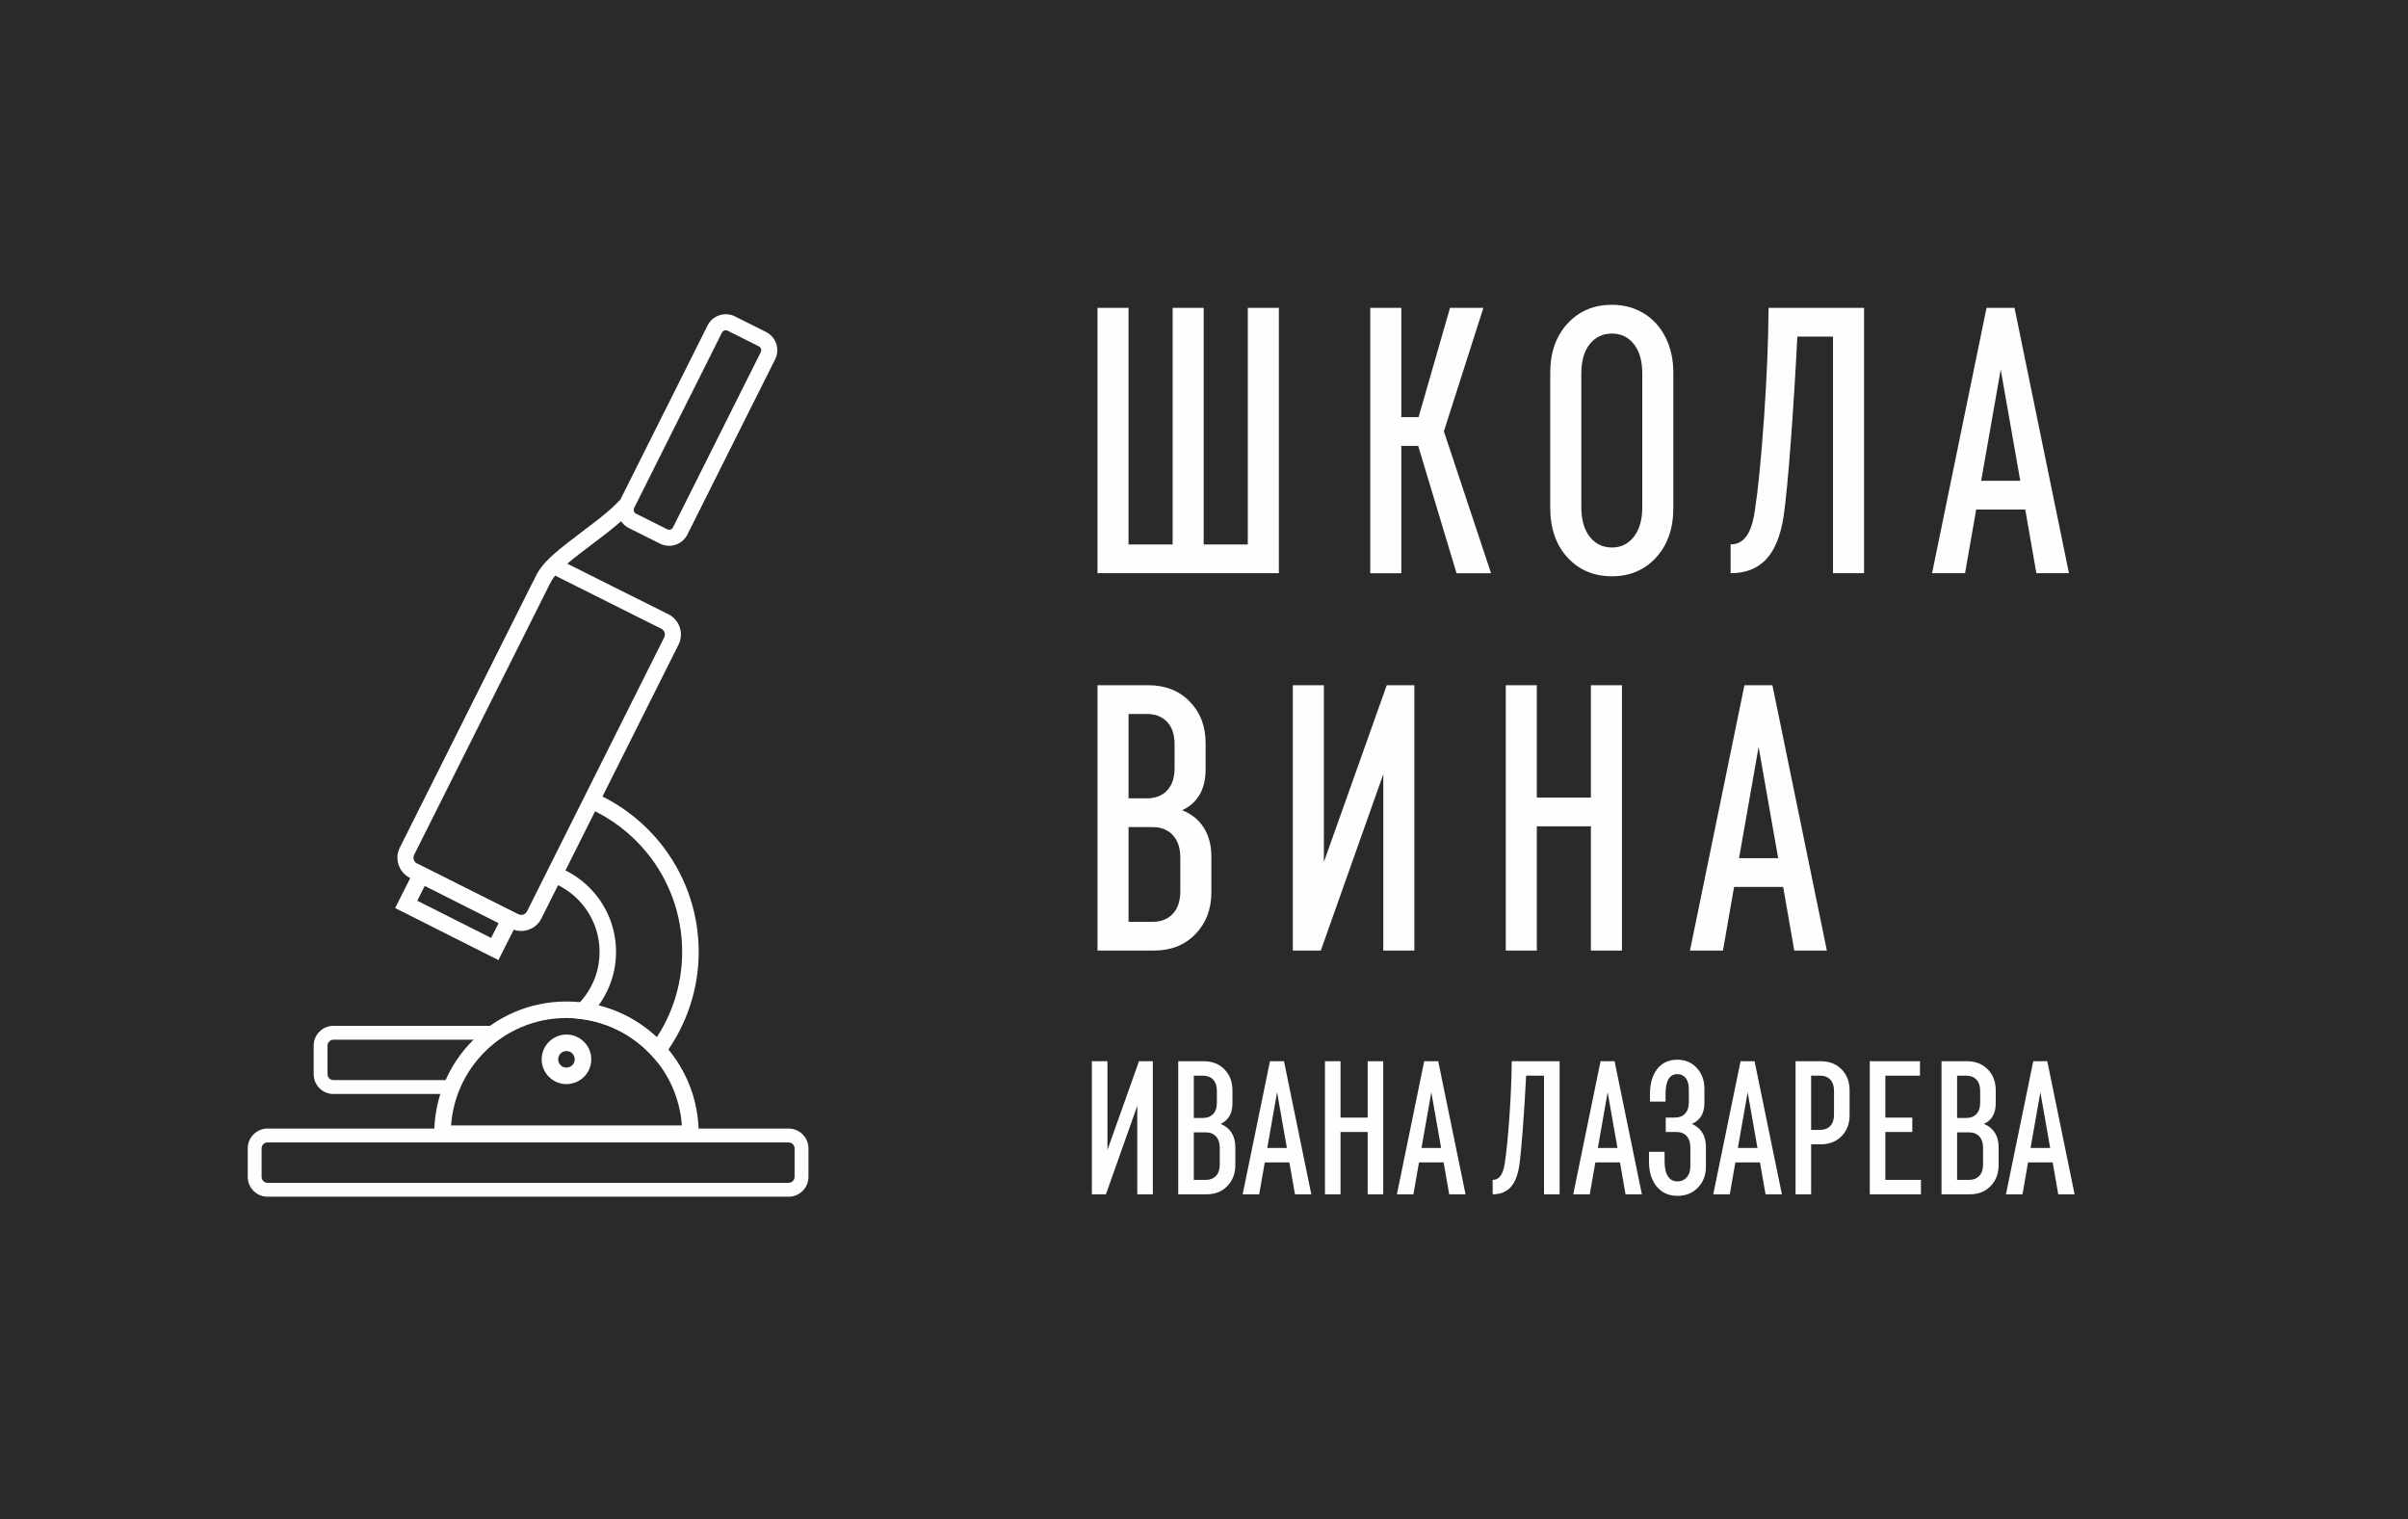
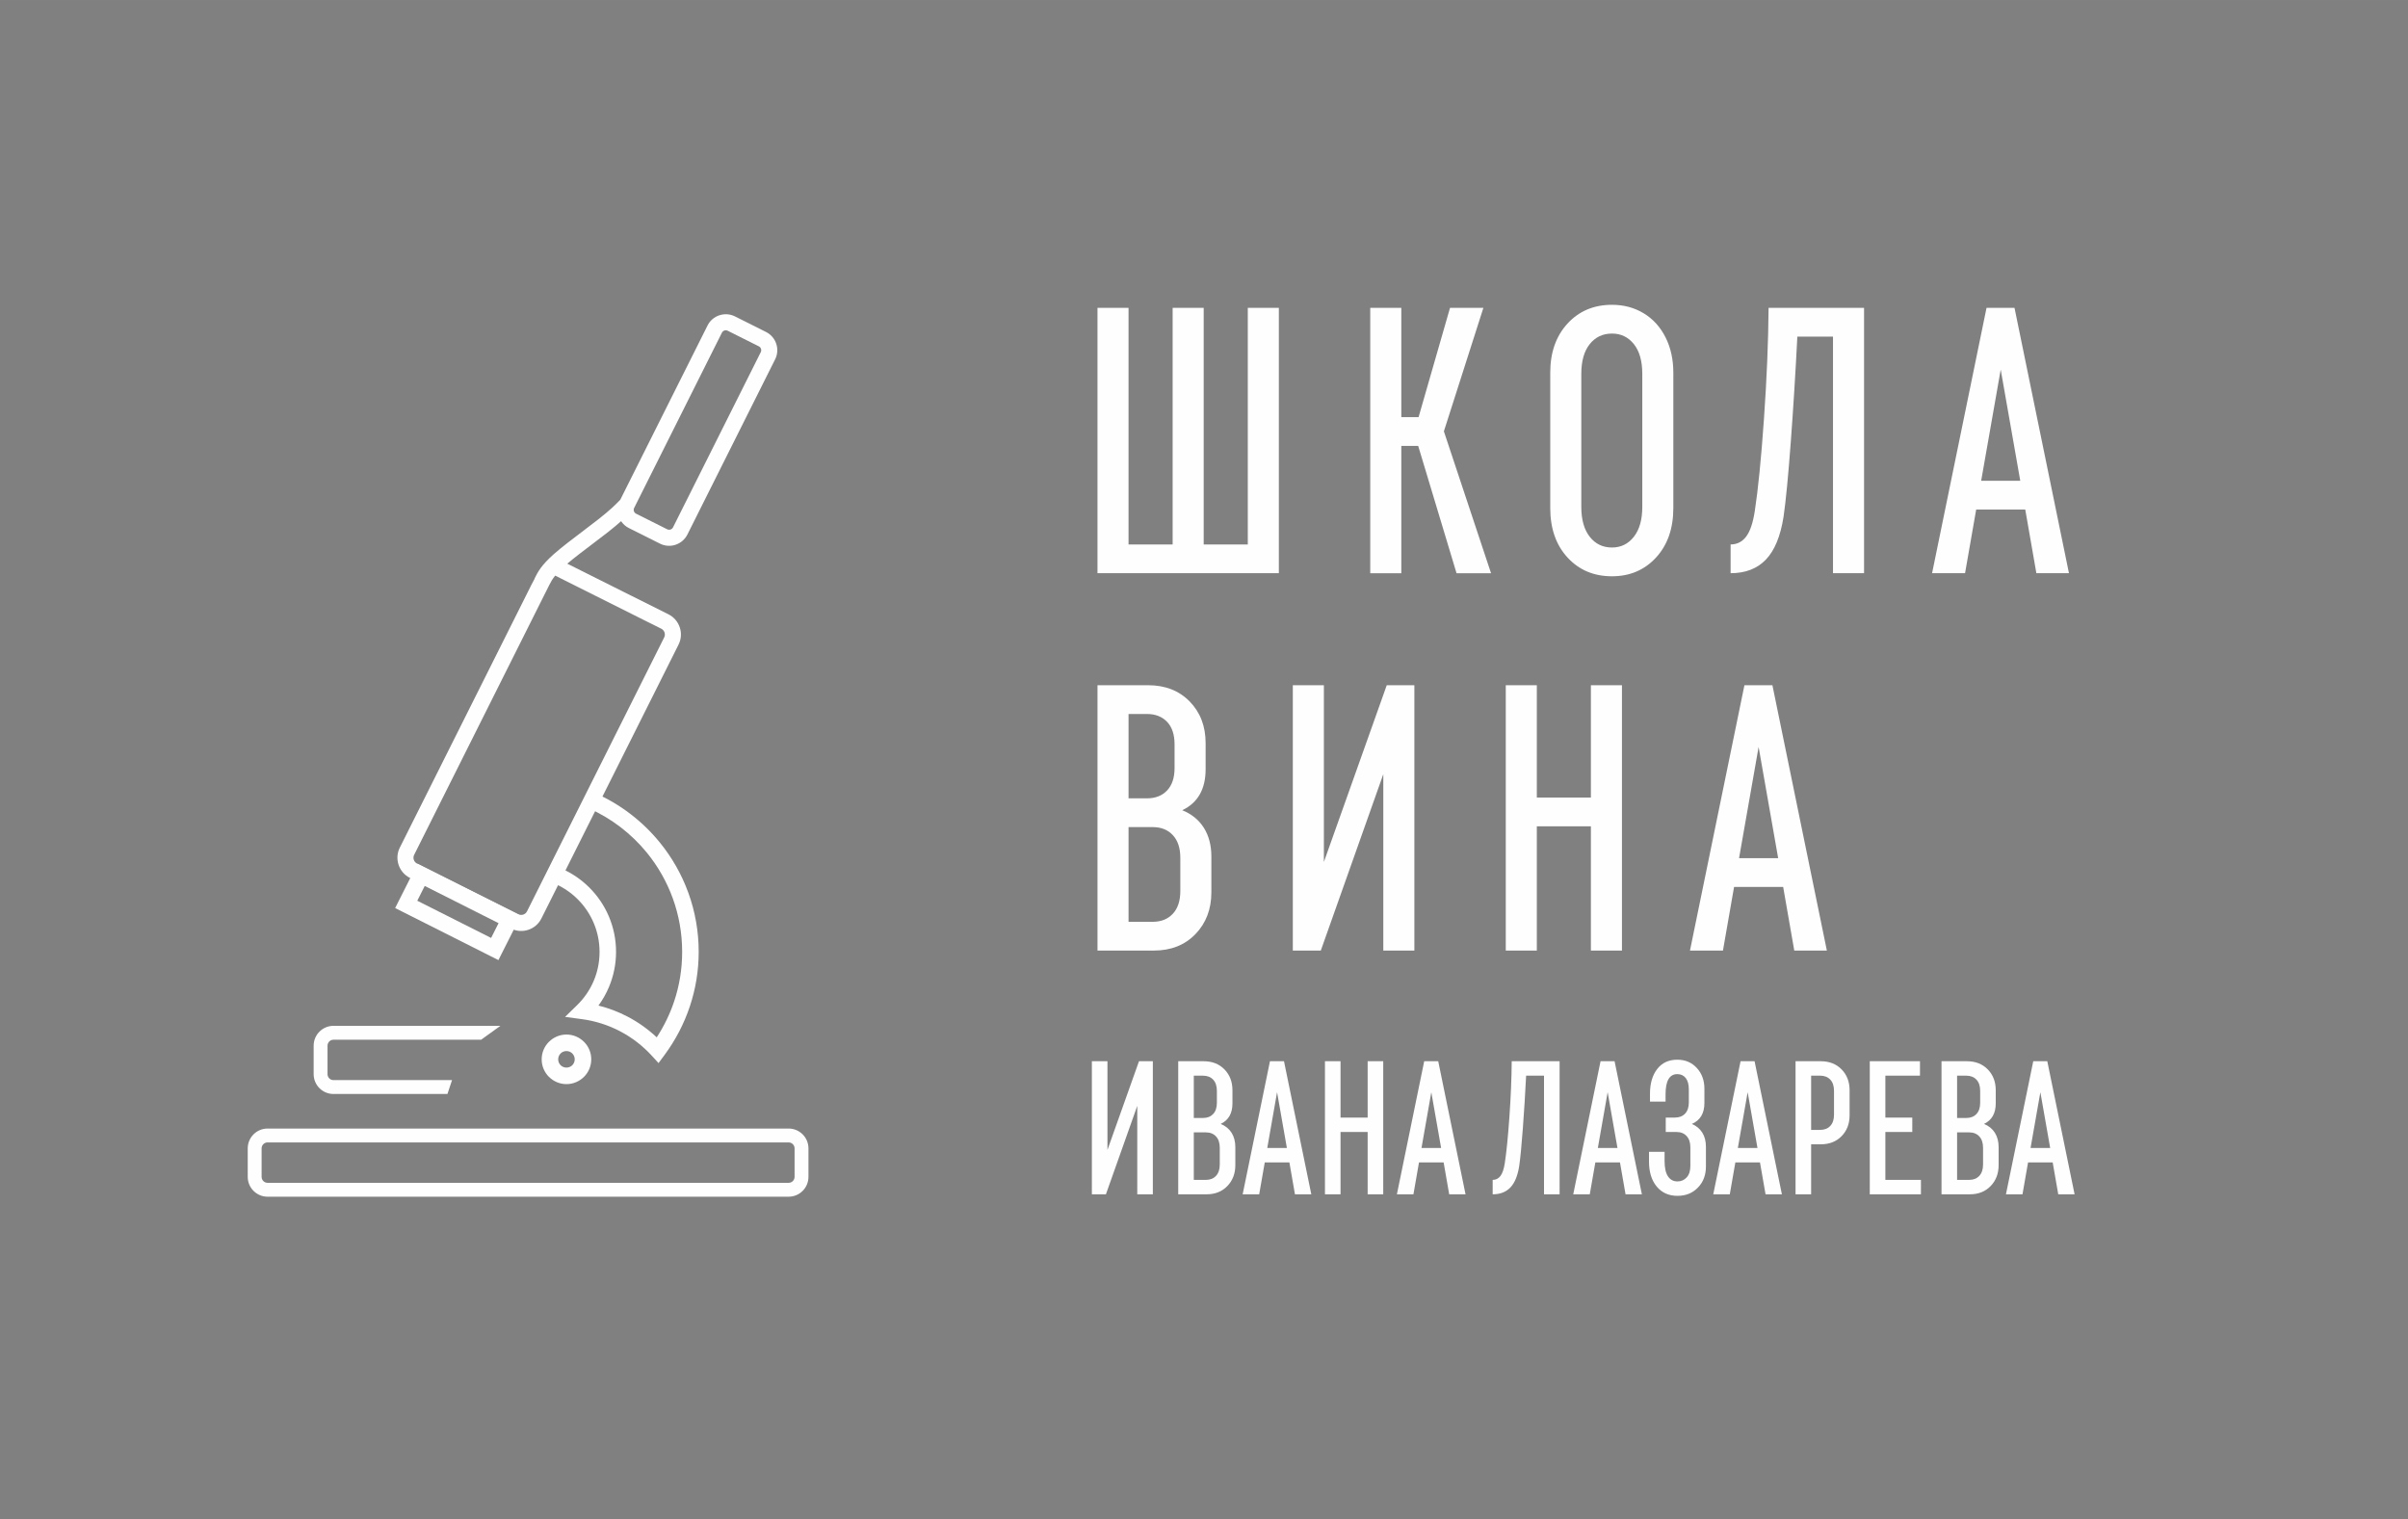
<svg xmlns="http://www.w3.org/2000/svg" xml:space="preserve" width="52.089mm" height="32.861mm" style="shape-rendering:geometricPrecision; text-rendering:geometricPrecision; image-rendering:optimizeQuality; fill-rule:evenodd; clip-rule:evenodd" viewBox="0 0 2537.04 1600.49">
  <rect x="0" y="0" width="2537.04" height="1600.49" fill="#808080" stroke="none" />
  <defs>
    <style type="text/css">  .str0 {stroke:#2B2A29;stroke-width:9.74;stroke-miterlimit:22.926} .fil1 {fill:#FEFEFE} .fil0 {fill:#2B2A29} .fil3 {fill:#FEFEFE;fill-rule:nonzero} .fil2 {fill:#FEFEFE;fill-rule:nonzero}  </style>
  </defs>
  <g id="Слой_x0020_1">
-     <polygon class="fil0 str0" points="4.87,4.87 2532.17,4.87 2532.17,1595.62 4.87,1595.62 " />
    <g id="_1566678630736">
      <path class="fil1" d="M1156.3 324.34l32.72 0 0 249.26 46.46 0 0 -249.26 32.72 0 0 249.26 46.46 0 0 -249.26 32.73 0 0 279.56 -191.09 0 0 -279.56zm337.89 145.43l-17.78 0 0 134.13 -32.73 0 0 -279.56 32.73 0 0 115.14 18.18 0 33.13 -115.14 35.15 0 -41.61 130.08 49.69 149.48 -36.36 0 -40.4 -134.13zm139.13 -77.16c0,-21.28 6.06,-38.51 18.18,-51.71 12.12,-13.2 27.74,-19.79 46.86,-19.79 12.39,0 23.5,2.96 33.33,8.89 9.83,5.92 17.5,14.34 23.03,25.25 5.52,10.91 8.28,23.36 8.28,37.37l0 142.6c0,21.55 -6.06,38.92 -18.18,52.11 -12.12,13.2 -27.61,19.79 -46.46,19.79 -19.12,0 -34.74,-6.59 -46.86,-19.79 -12.12,-13.2 -18.18,-30.57 -18.18,-52.11l0 -142.6zm32.73 141.39c0,13.47 2.96,23.97 8.89,31.51 5.92,7.54 13.73,11.31 23.43,11.31 9.42,0 17.11,-3.77 23.03,-11.31 5.92,-7.54 8.89,-18.05 8.89,-31.51l0 -140.18c0,-13.47 -2.97,-23.9 -8.89,-31.31 -5.92,-7.4 -13.6,-11.1 -23.03,-11.1 -9.69,0 -17.5,3.7 -23.43,11.1 -5.93,7.41 -8.89,17.85 -8.89,31.31l0 140.18zm297.9 69.89l-32.72 0 0 -249.26 -37.57 0c-1.89,37.44 -4.18,74.27 -6.87,110.49 -2.69,36.23 -5.25,62.69 -7.67,79.39 -3.23,20.47 -9.43,35.48 -18.59,45.04 -9.16,9.56 -21.55,14.34 -37.17,14.34l0 -30.3c6.74,0 12.19,-2.76 16.37,-8.28 4.17,-5.52 7.2,-14.48 9.09,-26.87 3.5,-22.62 6.73,-55.08 9.69,-97.36 2.97,-42.28 4.58,-81.2 4.85,-116.75l100.59 0 0 279.56zm129.03 -279.56l29.49 0 57.37 279.56 -34.34 0 -11.71 -67.06 -51.71 0 -11.72 67.06 -34.74 0 57.37 -279.56zm35.55 182.2l-20.6 -117.16 -20.6 117.16 41.2 0zm-882.94 347.07c9.97,4.04 17.57,10.24 22.82,18.59 5.25,8.35 7.88,18.46 7.88,30.3l0 37.57c0,17.76 -5.6,32.47 -16.76,44.03 -11.17,11.57 -25.8,17.37 -43.83,17.37l-59.39 0 0 -279.56 53.33 0c18.04,0 32.66,5.73 43.83,17.17 11.17,11.44 16.76,26.08 16.76,43.83l0 27.47c0,20.99 -8.21,35.42 -24.64,43.23zm-56.56 -101.4l0 88.88 19.39 0c8.89,0 15.97,-2.77 21.21,-8.28 5.24,-5.51 7.88,-13.39 7.88,-23.63l0 -25.04c0,-10.24 -2.63,-18.12 -7.88,-23.63 -5.25,-5.51 -12.34,-8.28 -21.21,-8.28l-19.39 0zm54.54 151.49c0,-10.23 -2.63,-18.18 -7.88,-23.83 -5.26,-5.66 -12.34,-8.48 -21.21,-8.48l-25.45 0 0 99.78 25.45 0c8.89,0 15.97,-2.84 21.21,-8.48 5.24,-5.64 7.88,-13.6 7.88,-23.84l0 -35.15zm246.59 -181.79l0 279.56 -32.72 0 0 -185.84 -65.85 185.84 -29.49 0 0 -279.56 32.72 0 0 186.24 66.25 -186.24 29.09 0zm96.31 0l32.72 0 0 118.37 56.97 0 0 -118.37 32.72 0 0 279.56 -32.72 0 0 -130.89 -56.97 0 0 130.89 -32.72 0 0 -279.56zm251.44 0l29.49 0 57.37 279.56 -34.34 0 -11.71 -67.06 -51.71 0 -11.72 67.06 -34.74 0 57.37 -279.56zm35.55 182.2l-20.6 -117.16 -20.6 117.16 41.2 0z" />
      <path class="fil1" d="M1214.62 1118.06l0 140.21 -16.41 0 0 -93.2 -33.03 93.2 -14.79 0 0 -140.21 16.41 0 0 93.41 33.23 -93.41 14.59 0zm71.52 66.05c5,2.03 8.82,5.14 11.45,9.32 2.63,4.19 3.95,9.25 3.95,15.2l0 18.84c0,8.91 -2.81,16.28 -8.41,22.09 -5.61,5.81 -12.93,8.71 -21.98,8.71l-29.78 0 0 -140.21 26.74 0c9.05,0 16.38,2.87 21.98,8.61 5.61,5.74 8.41,13.07 8.41,21.99l0 13.77c0,10.54 -4.12,17.76 -12.36,21.68zm-28.37 -50.85l0 44.58 9.73 0c4.46,0 8,-1.38 10.64,-4.15 2.63,-2.77 3.95,-6.72 3.95,-11.85l0 -12.56c0,-5.13 -1.32,-9.08 -3.95,-11.85 -2.63,-2.77 -6.18,-4.15 -10.64,-4.15l-9.73 0zm27.36 75.98c0,-5.13 -1.32,-9.12 -3.95,-11.95 -2.63,-2.84 -6.18,-4.26 -10.64,-4.26l-12.77 0 0 50.04 12.77 0c4.46,0 8,-1.42 10.64,-4.25 2.63,-2.84 3.95,-6.82 3.95,-11.96l0 -17.63zm52.88 -91.18l14.79 0 28.77 140.21 -17.22 0 -5.87 -33.63 -25.94 0 -5.88 33.63 -17.42 0 28.77 -140.21zm17.83 91.38l-10.34 -58.75 -10.33 58.75 20.67 0zm40.12 -91.38l16.41 0 0 59.37 28.57 0 0 -59.37 16.41 0 0 140.21 -16.41 0 0 -65.65 -28.57 0 0 65.65 -16.41 0 0 -140.21zm104.55 0l14.79 0 28.78 140.21 -17.22 0 -5.88 -33.63 -25.94 0 -5.87 33.63 -17.42 0 28.77 -140.21zm17.83 91.38l-10.33 -58.75 -10.34 58.75 20.67 0zm124.82 48.83l-16.41 0 0 -125.01 -18.84 0c-0.94,18.78 -2.09,37.25 -3.44,55.42 -1.35,18.17 -2.63,31.43 -3.85,39.81 -1.62,10.27 -4.72,17.8 -9.32,22.59 -4.59,4.79 -10.81,7.19 -18.64,7.19l0 -15.2c3.38,0 6.11,-1.38 8.21,-4.15 2.09,-2.77 3.61,-7.26 4.56,-13.48 1.76,-11.35 3.38,-27.63 4.87,-48.83 1.49,-21.21 2.29,-40.72 2.43,-58.55l50.45 0 0 140.21zm43.15 -140.21l14.79 0 28.77 140.21 -17.22 0 -5.87 -33.63 -25.94 0 -5.88 33.63 -17.42 0 28.77 -140.21zm17.83 91.38l-10.34 -58.75 -10.33 58.75 20.67 0zm78.41 -25.33c4.73,2.03 8.37,5.07 10.94,9.12 2.57,4.05 3.85,9.05 3.85,14.99l0 20.87c0,8.91 -2.81,16.28 -8.41,22.08 -5.61,5.81 -12.79,8.71 -21.58,8.71 -9.19,0 -16.48,-3.28 -21.88,-9.83 -5.4,-6.55 -8.1,-15.29 -8.1,-26.24l0 -10.33 16.41 0 0 9.72c0,7.16 1.18,12.53 3.55,16.11 2.36,3.58 5.71,5.37 10.03,5.37 3.92,0 7.16,-1.42 9.73,-4.25 2.57,-2.84 3.85,-6.82 3.85,-11.96l0 -19.65c0,-5.13 -1.32,-9.12 -3.95,-11.96 -2.63,-2.83 -6.18,-4.25 -10.64,-4.25l-11.35 0 0 -15.2 9.73 0c4.46,0 8,-1.39 10.64,-4.15 2.63,-2.77 3.95,-6.72 3.95,-11.85l0 -13.77c0,-5.13 -1.08,-9.09 -3.24,-11.85 -2.16,-2.77 -5.13,-4.15 -8.91,-4.15 -8.24,0 -12.36,7.09 -12.36,21.27l0 7.7 -16.41 0 0 -8.31c0,-10.8 2.53,-19.48 7.6,-26.04 5.07,-6.55 12.12,-9.82 21.18,-9.82 8.37,0 15.23,2.9 20.56,8.71 5.33,5.81 8,13.1 8,21.88l0 14.99c0,10.94 -4.39,18.3 -13.17,22.08zm51.26 -66.05l14.79 0 28.78 140.21 -17.22 0 -5.87 -33.63 -25.94 0 -5.87 33.63 -17.42 0 28.77 -140.21zm17.84 91.38l-10.34 -58.75 -10.34 58.75 20.67 0zm40.12 -91.38l26.54 0c9.05,0 16.38,2.87 21.99,8.61 5.61,5.74 8.41,13.07 8.41,21.99l0 26.34c0,8.91 -2.8,16.24 -8.41,21.98 -5.61,5.74 -12.94,8.61 -21.99,8.61l-10.13 0 0 52.68 -16.41 0 0 -140.21zm25.93 72.33c4.46,0 8.01,-1.38 10.64,-4.15 2.63,-2.77 3.95,-6.72 3.95,-11.85l0 -25.13c0,-5.13 -1.32,-9.08 -3.95,-11.85 -2.63,-2.77 -6.18,-4.15 -10.64,-4.15l-9.52 0 0 57.14 9.52 0zm52.28 -72.33l52.88 0 0 15.2 -36.47 0 0 44.17 28.37 0 0 15.2 -28.37 0 0 50.45 37.48 0 0 15.2 -53.9 0 0 -140.21zm120.36 66.05c5,2.03 8.81,5.14 11.45,9.32 2.63,4.19 3.95,9.25 3.95,15.2l0 18.84c0,8.91 -2.8,16.28 -8.41,22.09 -5.61,5.81 -12.94,8.71 -21.99,8.71l-29.78 0 0 -140.21 26.74 0c9.05,0 16.38,2.87 21.99,8.61 5.61,5.74 8.41,13.07 8.41,21.99l0 13.77c0,10.54 -4.12,17.76 -12.36,21.68zm-28.37 -50.85l0 44.58 9.73 0c4.46,0 8.01,-1.38 10.64,-4.15 2.63,-2.77 3.95,-6.72 3.95,-11.85l0 -12.56c0,-5.13 -1.32,-9.08 -3.95,-11.85 -2.63,-2.77 -6.18,-4.15 -10.64,-4.15l-9.73 0zm27.36 75.98c0,-5.13 -1.32,-9.12 -3.95,-11.95 -2.63,-2.84 -6.18,-4.26 -10.64,-4.26l-12.77 0 0 50.04 12.77 0c4.46,0 8.01,-1.42 10.64,-4.25 2.63,-2.84 3.95,-6.82 3.95,-11.96l0 -17.63zm52.88 -91.18l14.79 0 28.77 140.21 -17.22 0 -5.87 -33.63 -25.94 0 -5.87 33.63 -17.43 0 28.77 -140.21zm17.83 91.38l-10.33 -58.75 -10.34 58.75 20.67 0z" />
      <path class="fil2" d="M447.57 913.96l93.3 47.02 7.76 3.91 -3.92 7.76 -15.67 31.1 -3.91 7.75 -7.76 -3.91 -93.3 -47.01 -7.75 -3.91 3.91 -7.76 15.68 -31.1 3.91 -7.75 7.76 3.91zm77.72 58.62l-77.79 -39.2 -7.86 15.59 77.79 39.19 7.86 -15.59z" />
-       <path class="fil2" d="M596.82 1072.53c-33.66,0 -64.13,13.64 -86.18,35.7 -20.14,20.14 -33.27,47.29 -35.39,77.48l243.16 0c-2.13,-30.19 -15.25,-57.35 -35.39,-77.48 -22.06,-22.06 -52.53,-35.7 -86.19,-35.7zm-98.5 23.39c25.21,-25.21 60.03,-40.8 98.5,-40.8 38.47,0 73.29,15.6 98.5,40.8 25.21,25.21 40.81,60.04 40.81,98.5l0 8.7 -8.71 0 -261.19 0 -8.71 0 0 -8.7c0,-38.46 15.6,-73.29 40.81,-98.5z" />
      <path class="fil2" d="M592.7 915.57c10.6,4.8 20.18,11.47 28.31,19.59 17.33,17.33 28.05,41.27 28.05,67.72 0,13.09 -2.67,25.62 -7.5,37.07 -2.92,6.94 -6.64,13.46 -11.03,19.45 10.77,2.68 21.05,6.62 30.66,11.65 11.23,5.87 21.56,13.23 30.73,21.83 7.73,-11.85 13.99,-24.7 18.51,-38.33 5.36,-16.17 8.28,-33.52 8.28,-51.66 0,-39.61 -13.9,-75.95 -37.07,-104.41 -16.4,-20.15 -37.46,-36.36 -61.52,-47l6.83 -15.96c26.67,11.75 50,29.7 68.17,52 25.64,31.48 41.01,71.64 41.01,115.36 0,19.89 -3.25,39.08 -9.23,57.11 -6.21,18.72 -15.35,36.08 -26.83,51.56l-6.26 8.45 -7.1 -7.76c-9.55,-10.44 -20.89,-19.2 -33.53,-25.81 -12.29,-6.42 -25.82,-10.81 -40.15,-12.72l-17.69 -2.35 12.76 -12.48c7.42,-7.26 13.42,-15.97 17.5,-25.66 3.91,-9.27 6.07,-19.52 6.07,-30.34 0,-21.64 -8.77,-41.23 -22.95,-55.41 -6.57,-6.57 -14.3,-11.97 -22.85,-15.88l6.86 -16.02z" />
      <path class="fil2" d="M622.94 1116.06c0,7.21 -2.93,13.74 -7.65,18.47l-0.02 -0.02c-4.74,4.73 -11.27,7.67 -18.45,7.67 -7.18,0 -13.71,-2.94 -18.45,-7.67l-0.02 0.02c-4.72,-4.73 -7.65,-11.26 -7.65,-18.47 0,-7.21 2.93,-13.74 7.65,-18.47l0.03 0c4.73,-4.72 11.25,-7.65 18.44,-7.65 7.19,0 13.71,2.92 18.44,7.65l0.03 0c4.73,4.72 7.65,11.26 7.65,18.47zm-19.96 6.16c1.57,-1.57 2.55,-3.76 2.55,-6.16 0,-2.41 -0.97,-4.58 -2.55,-6.16l0.01 -0.02c-1.57,-1.56 -3.76,-2.53 -6.18,-2.53 -2.42,0 -4.6,0.96 -6.18,2.53l0.01 0.02c-1.57,1.57 -2.55,3.75 -2.55,6.16 0,2.4 0.98,4.58 2.55,6.16l0 0.03c1.55,1.55 3.73,2.51 6.16,2.51 2.43,0 4.6,-0.96 6.16,-2.51l0 -0.03z" />
      <path class="fil2" d="M439.41 909.76l106.68 53.43c1.67,0.84 3.55,0.91 5.21,0.36 1.66,-0.55 3.12,-1.73 3.95,-3.4l126.14 -251.87 15.79 -31.53 2.61 -5.21c0.84,-1.67 0.91,-3.55 0.36,-5.21 -0.56,-1.66 -1.73,-3.12 -3.41,-3.96l-12.85 -6.43 -0.01 0.03 -98.94 -49.55c-3.07,3.82 -4.72,6.93 -6.26,9.99l-0.39 0.78 -141.94 283.42c-0.84,1.67 -0.91,3.55 -0.36,5.21 0.56,1.67 1.73,3.12 3.41,3.96zm123.75 -300.17c3.5,-6.98 7,-13.97 20.29,-25.75 8.26,-7.32 20.31,-16.43 31.45,-24.86 5.49,-4.16 10.77,-8.14 15.29,-11.7 6.7,-5.27 11.31,-9.22 14.57,-12.19 3.29,-3 5.42,-5.18 6.83,-6.63l1.96 -2.01 91.93 -183.56c2.64,-5.28 7.21,-9.01 12.42,-10.74l0.03 0.01c5.22,-1.73 11.09,-1.49 16.36,1.14l32.82 16.44c5.28,2.65 9.01,7.21 10.74,12.42 1.73,5.21 1.49,11.1 -1.16,16.38l-92.47 184.64c-2.63,5.26 -7.19,8.98 -12.41,10.71l-0.01 0.03c-5.21,1.73 -11.1,1.49 -16.38,-1.16l-32.82 -16.44c-3.43,-1.71 -6.2,-4.25 -8.2,-7.25 -3.54,3.16 -8.05,6.98 -13.77,11.48 -4.47,3.51 -9.89,7.61 -15.53,11.88 -9.57,7.24 -19.82,14.99 -27.41,21.41l67.71 33.91 0.01 -0.03 38.92 19.49c5.85,2.93 9.97,7.98 11.88,13.75 1.92,5.77 1.65,12.28 -1.28,18.13l-2.61 5.21 -15.79 31.53 -126.13 251.87c-2.93,5.85 -7.98,9.97 -13.75,11.88 -5.77,1.92 -12.28,1.65 -18.13,-1.28l-106.67 -53.43c-5.85,-2.93 -9.97,-7.98 -11.89,-13.75 -1.92,-5.77 -1.65,-12.28 1.29,-18.13l137.29 -274.14 0.07 -0.15 0.07 -0.15 0.07 -0.15 0.07 -0.15 0.07 -0.15 0.07 -0.15 0.07 -0.15 0.07 -0.14 0.07 -0.14 0.07 -0.15 0.07 -0.15 0.07 -0.14 0.07 -0.14c1.17,-2.33 2.32,-4.58 3.87,-7.31l-0.17 -0.08zm236.37 -244.71l-32.82 -16.44c-1.13,-0.56 -2.37,-0.62 -3.47,-0.26l0 0.02c-1.11,0.37 -2.07,1.15 -2.63,2.26l-92.47 184.64c-0.56,1.12 -0.62,2.35 -0.26,3.45l0.01 0.04c0.38,1.09 1.16,2.04 2.28,2.6l32.82 16.44c1.11,0.56 2.36,0.6 3.46,0.23l0 0.02c1.1,-0.38 2.06,-1.16 2.63,-2.28l92.47 -184.64c0.56,-1.11 0.6,-2.36 0.23,-3.46 -0.37,-1.11 -1.15,-2.07 -2.26,-2.63z" />
      <path class="fil3" d="M281.87 1188.98l549.05 0c5.74,0 10.97,2.35 14.74,6.12 3.77,3.77 6.12,9 6.12,14.74l0 30.09c0,5.75 -2.35,10.97 -6.12,14.74 -3.77,3.77 -9,6.12 -14.74,6.12l-549.05 0c-5.75,0 -10.97,-2.35 -14.74,-6.12 -3.77,-3.77 -6.12,-8.99 -6.12,-14.74l0 -30.09c0,-5.74 2.35,-10.97 6.12,-14.74 3.77,-3.77 8.99,-6.12 14.74,-6.12zm549.05 14.61l-549.05 0c-1.7,0 -3.27,0.71 -4.4,1.84 -1.13,1.13 -1.84,2.7 -1.84,4.4l0 30.09c0,1.7 0.71,3.27 1.84,4.4 1.13,1.13 2.7,1.84 4.4,1.84l549.05 0c1.7,0 3.27,-0.71 4.4,-1.84 1.13,-1.13 1.84,-2.7 1.84,-4.4l0 -30.09c0,-1.7 -0.71,-3.27 -1.84,-4.4 -1.13,-1.13 -2.7,-1.84 -4.4,-1.84z" />
      <path class="fil3" d="M351.32 1080.78l175.88 0 -20.26 14.61 -155.62 0c-1.7,0 -3.27,0.71 -4.4,1.84 -1.13,1.13 -1.84,2.7 -1.84,4.4l0 30.09c0,1.7 0.71,3.27 1.84,4.4 1.13,1.13 2.7,1.84 4.4,1.84l124.94 0 -4.85 14.61 -120.09 0c-5.75,0 -10.97,-2.35 -14.74,-6.12 -3.77,-3.77 -6.12,-8.99 -6.12,-14.74l0 -30.09c0,-5.74 2.35,-10.97 6.12,-14.74 3.77,-3.77 8.99,-6.12 14.74,-6.12z" />
    </g>
  </g>
</svg>